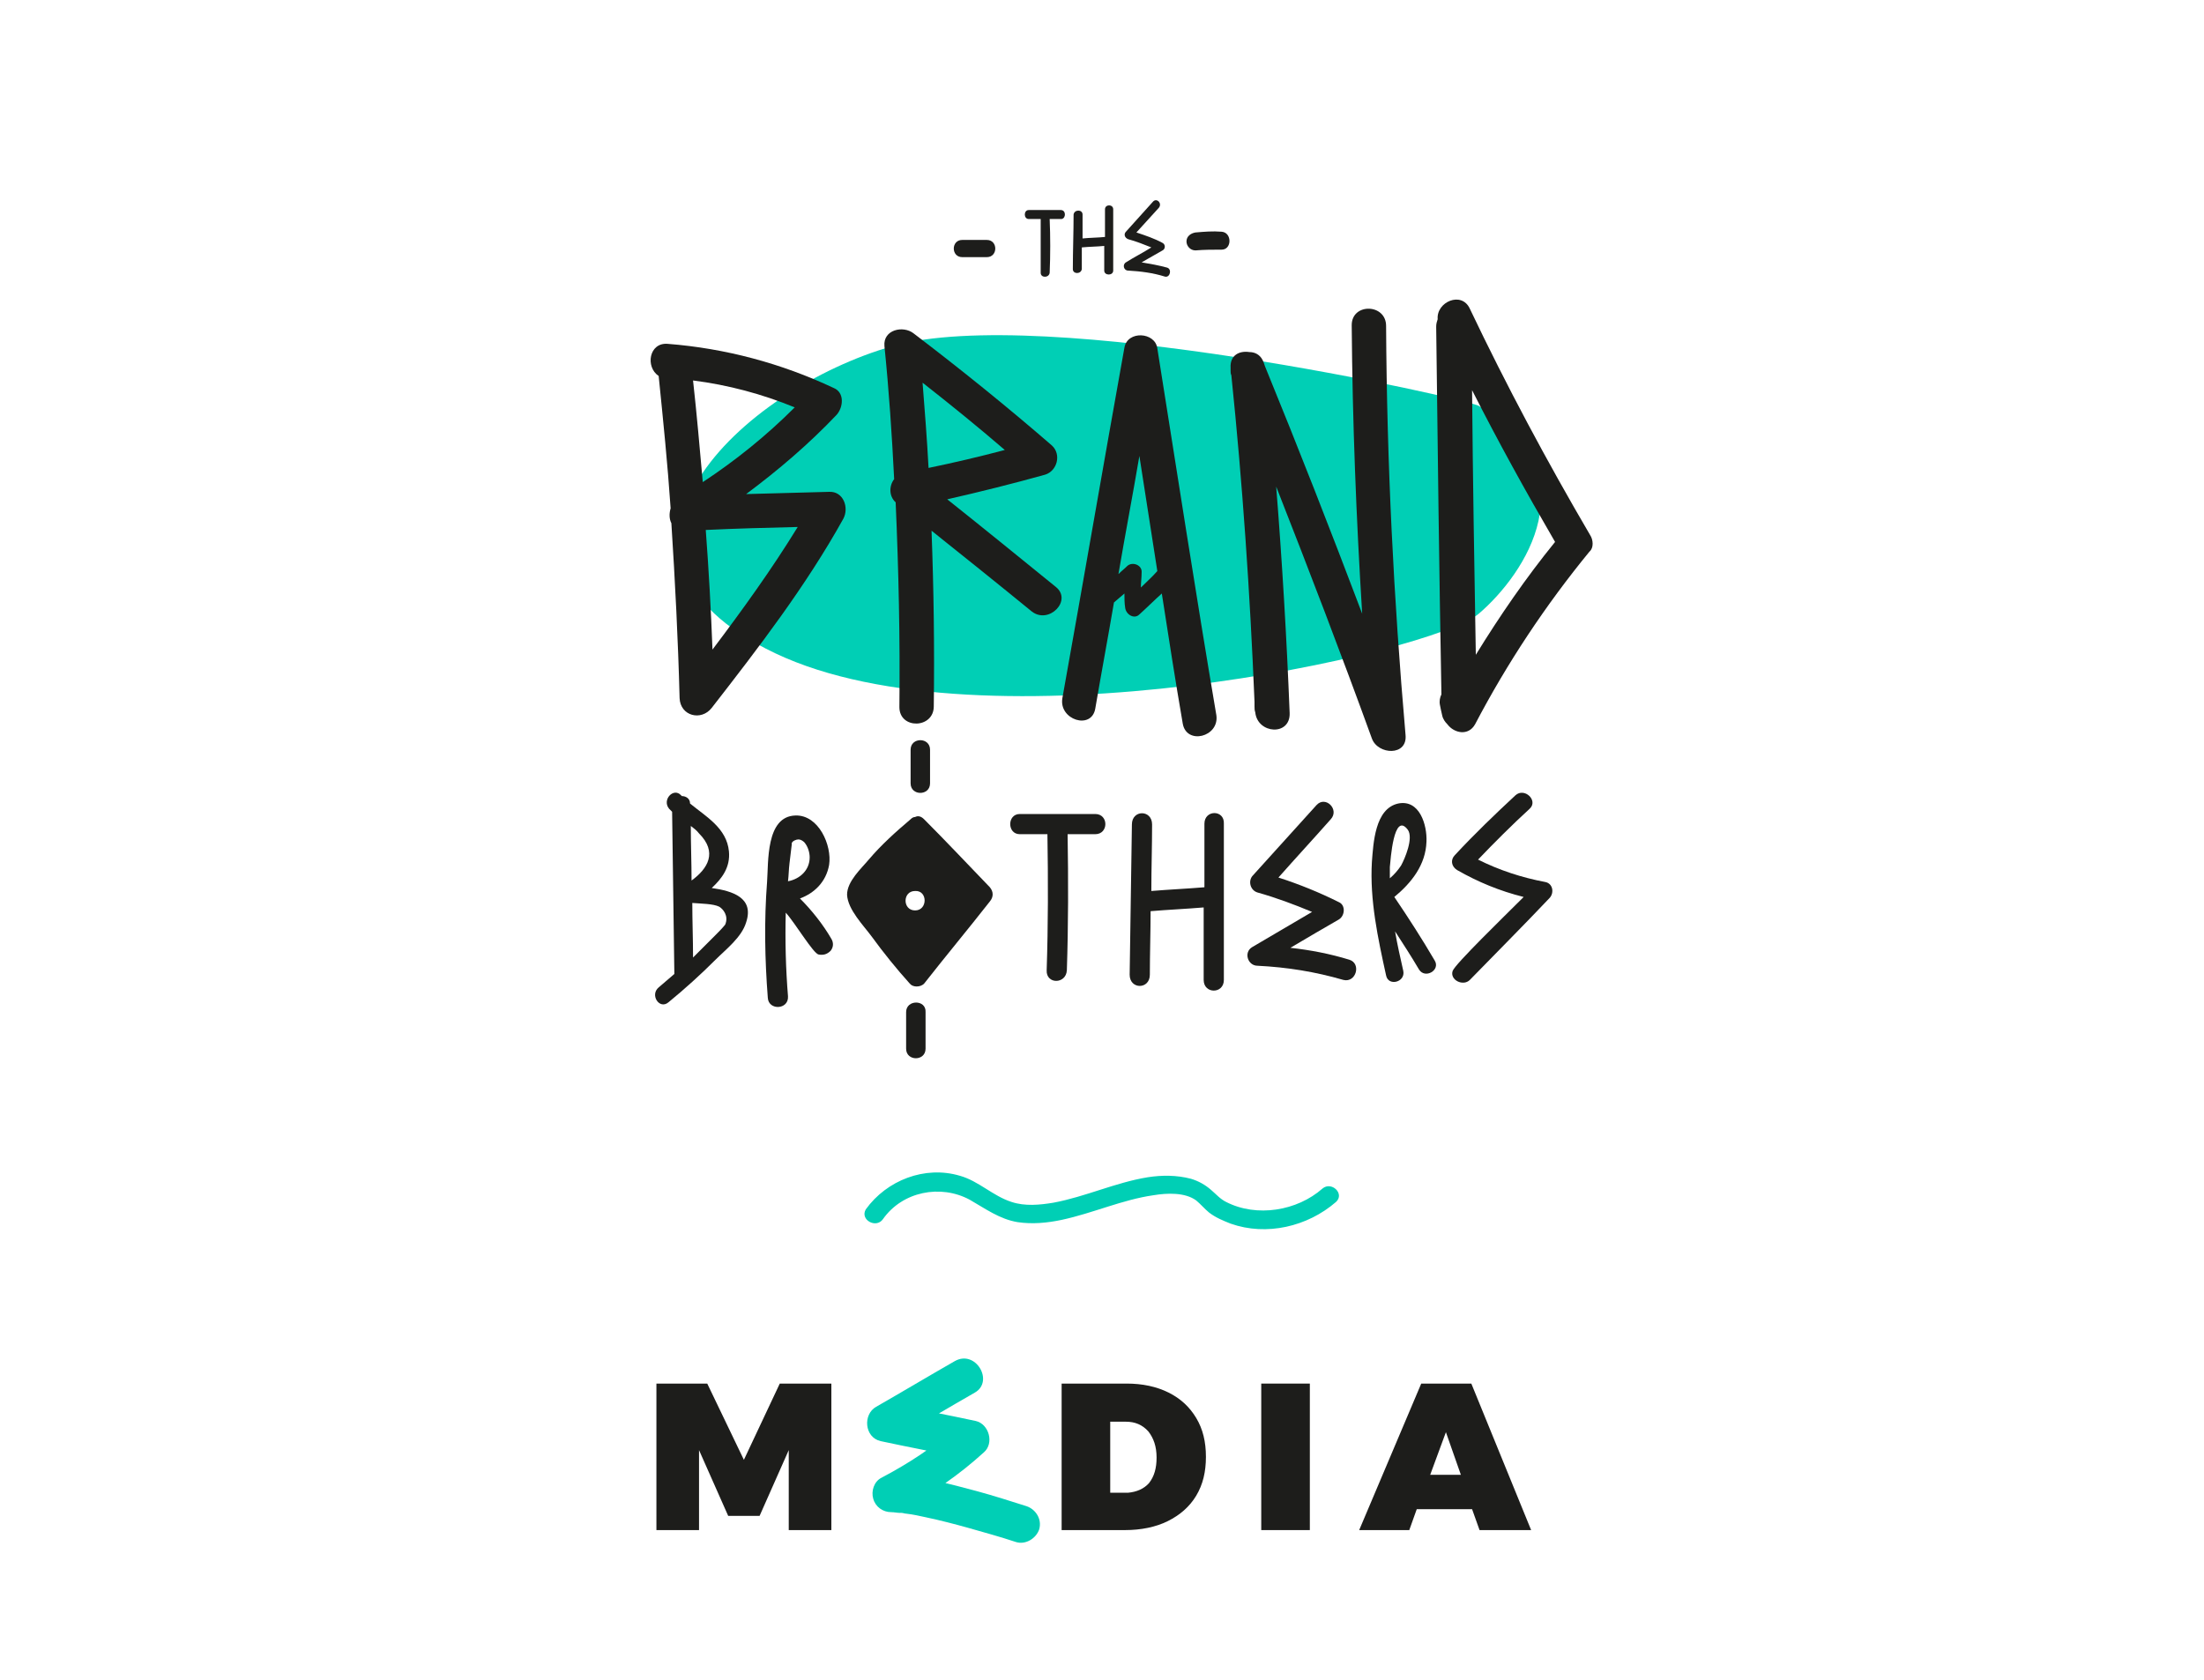
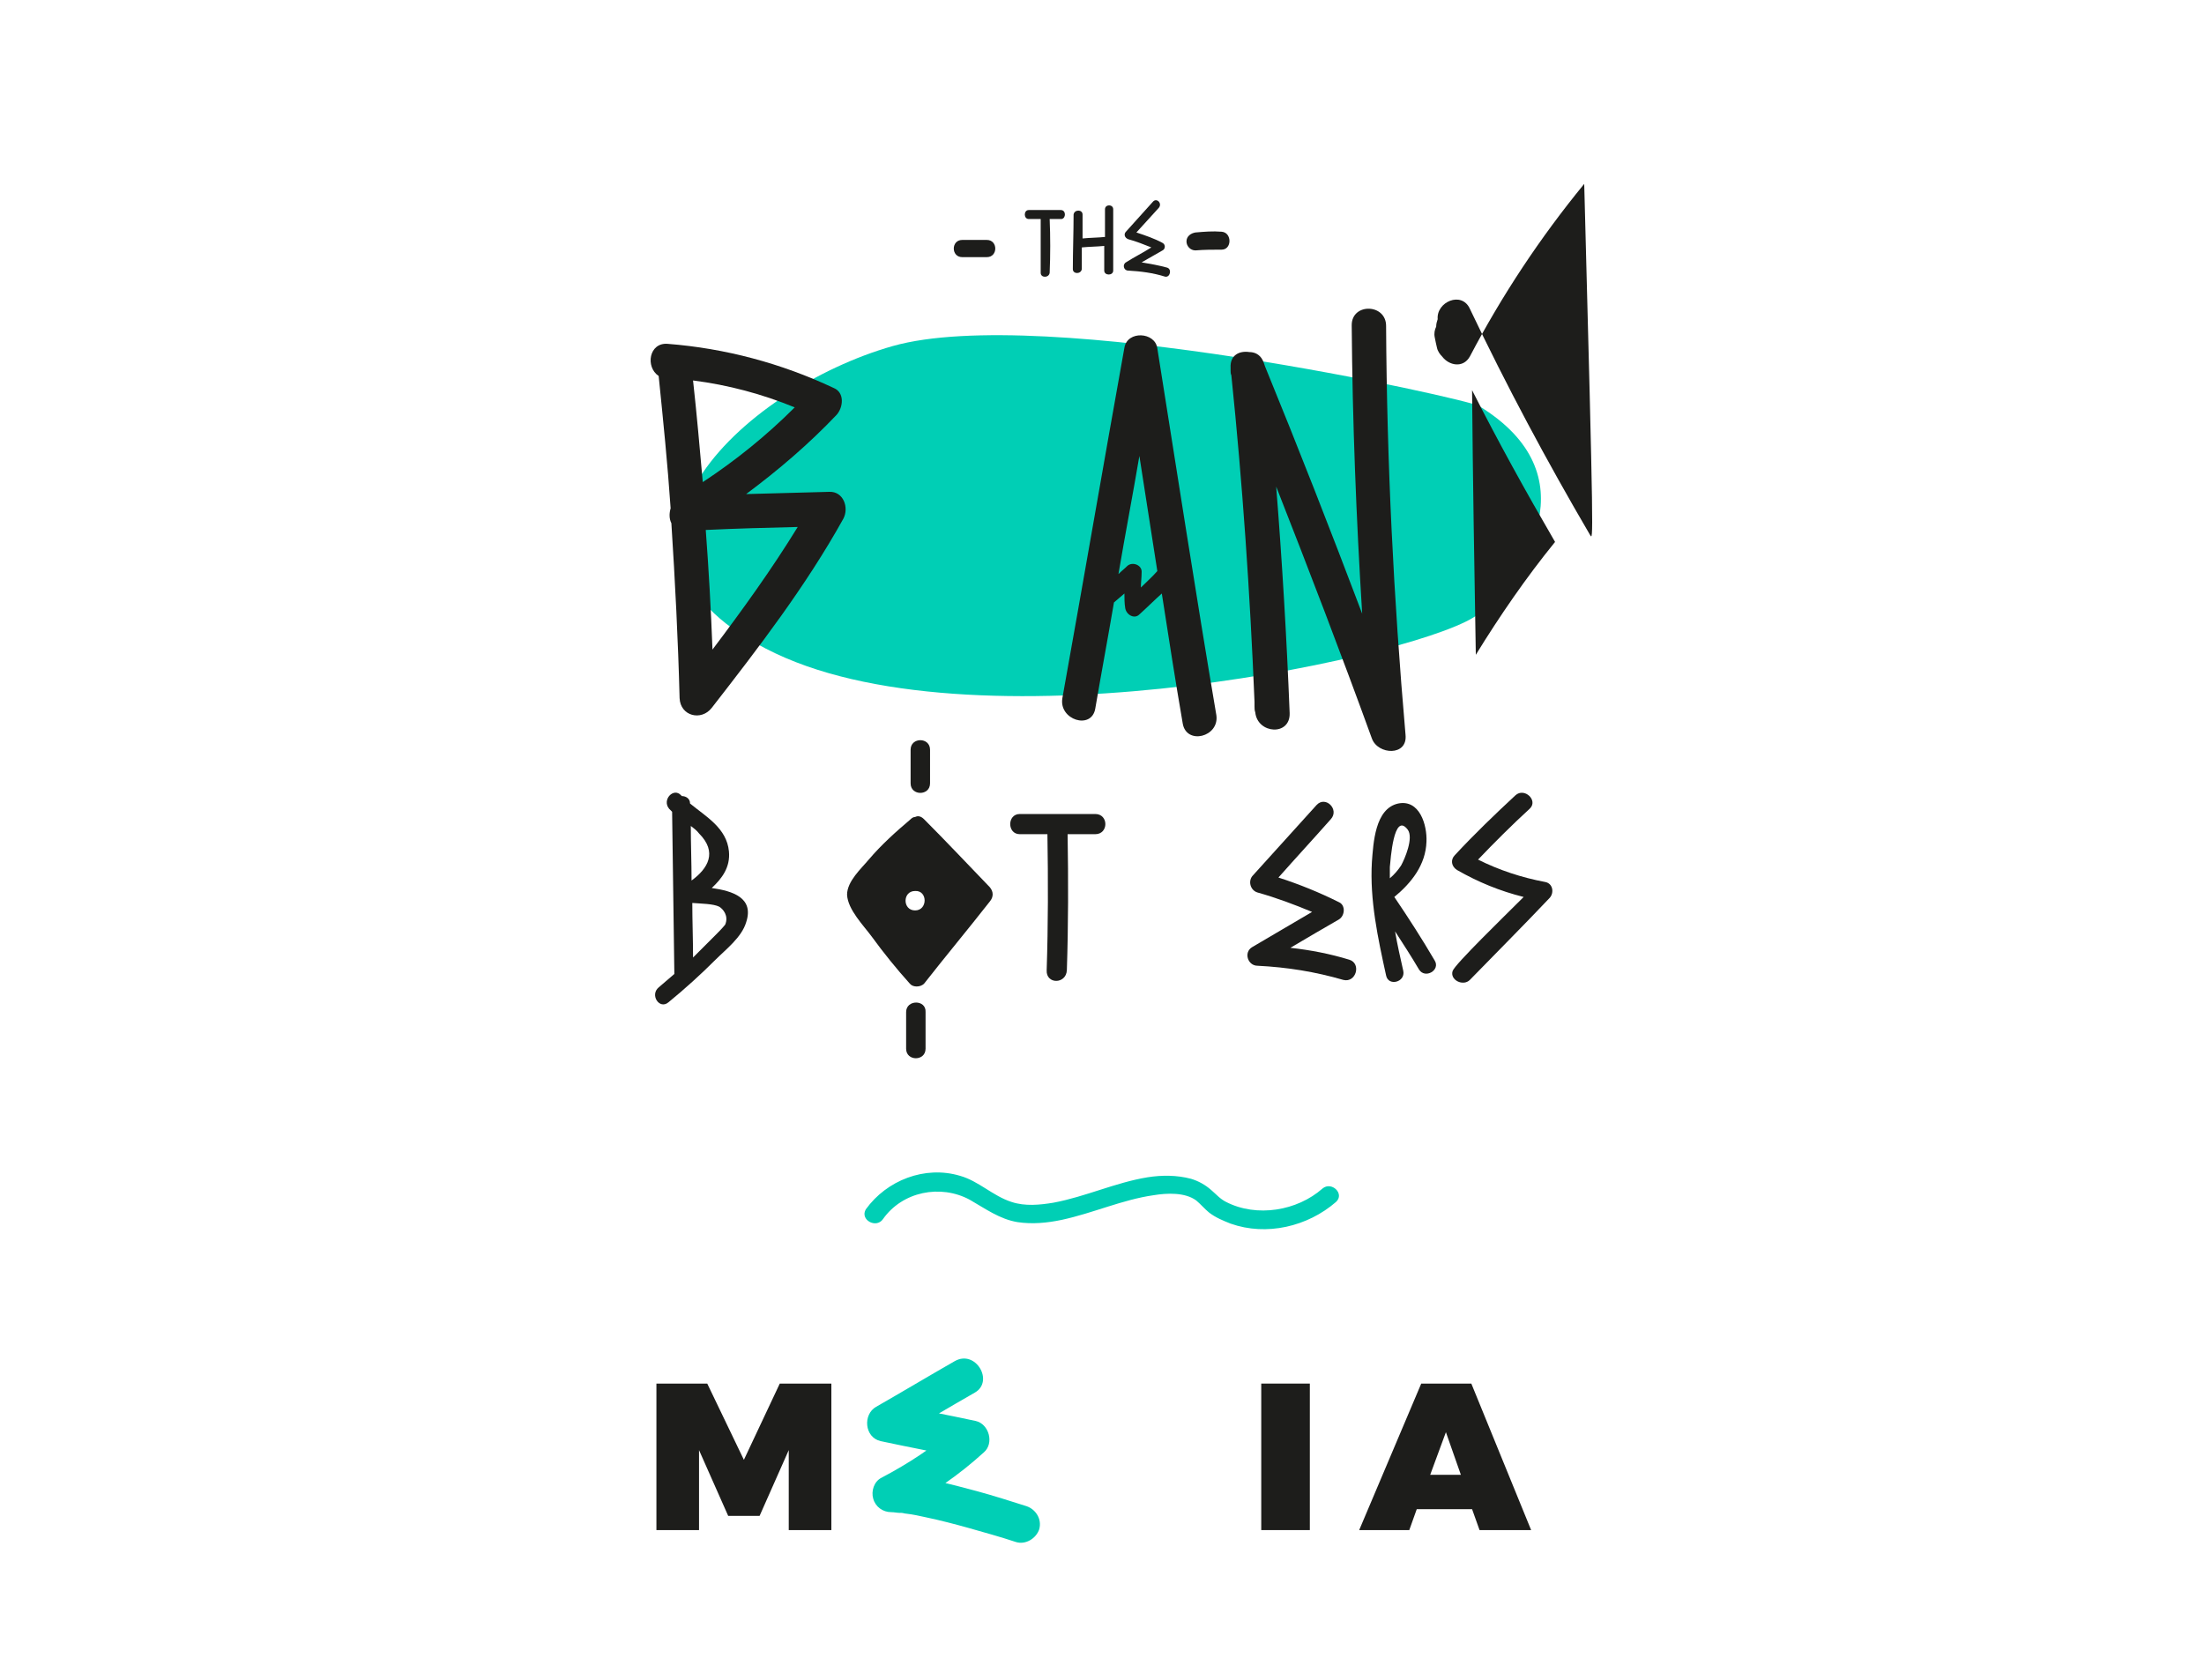
<svg xmlns="http://www.w3.org/2000/svg" version="1.1" id="Capa_1" x="0px" y="0px" viewBox="0 0 294.8 224.8" style="enable-background:new 0 0 294.8 224.8;" xml:space="preserve">
  <style type="text/css">
	.st0{fill:#00CFB5;}
	.st1{fill:#FE9BB1;}
	.st2{fill:#1D1D1B;}
	.st3{fill:#DF9CDF;}
	.st4{fill:#CFEE8E;}
</style>
  <g>
    <path class="st0" d="M118.1,163.1c2.6-3.7,7.7-4.7,11.6-2.6c2.1,1.2,4,2.6,6.4,3c2,0.3,4,0.1,5.9-0.3c4.2-0.9,8.1-2.7,12.3-3.3   c1.8-0.3,4.2-0.4,5.7,0.7c0.6,0.5,1.1,1.1,1.7,1.6c0.9,0.7,1.9,1.1,2.9,1.5c4.8,1.7,10.3,0.4,14.1-2.9c1.2-1.1-0.6-2.8-1.8-1.8   c-3.4,3-8.8,3.9-12.9,1.8c-0.8-0.4-1.3-1-2-1.6c-0.8-0.7-1.7-1.2-2.7-1.5c-1.9-0.5-3.9-0.5-5.8-0.2c-4.3,0.7-8.3,2.6-12.6,3.4   c-1.8,0.3-3.8,0.5-5.6-0.1c-2.5-0.8-4.4-2.8-6.9-3.5c-4.7-1.4-9.8,0.6-12.6,4.5C115,163.2,117.2,164.4,118.1,163.1L118.1,163.1z" />
  </g>
  <g>
    <g>
      <path class="st2" d="M87.7,185.1h6.9l4.9,10.2l4.8-10.2h6.9v19.6h-5.7v-10.7l-3.9,8.8h-4.2l-3.9-8.8v10.7h-5.7V185.1z" />
-       <path class="st2" d="M156.3,186.3c1.6,0.8,2.8,1.9,3.7,3.4c0.9,1.5,1.3,3.2,1.3,5.2c0,2-0.4,3.7-1.3,5.2c-0.9,1.5-2.2,2.6-3.8,3.4    s-3.6,1.2-5.7,1.2h-8.5v-19.6h8.7C152.8,185.1,154.7,185.5,156.3,186.3z M153.7,198.4c0.7-0.9,1-2,1-3.4c0-1.5-0.4-2.6-1.1-3.5    c-0.8-0.9-1.8-1.3-3-1.3h-2.1v9.5h2.4C152,199.6,153,199.2,153.7,198.4z" />
      <path class="st2" d="M168.7,185.1h6.5v19.6h-6.5V185.1z" />
      <path class="st2" d="M197.9,204.7l-1-2.8h-7.4l-1,2.8h-6.7l8.3-19.6h6.7l8,19.6H197.9z M191.3,197.3h4.1l-2-5.7L191.3,197.3z" />
    </g>
    <g>
      <path class="st0" d="M127.7,182.1c-3.5,2-7,4.1-10.5,6.1c-1.8,1-1.6,4.1,0.6,4.6c3.7,0.8,7.5,1.5,11.2,2.3    c-0.4-1.4-0.7-2.8-1.1-4.2c-3,2.7-6.4,4.9-10,6.8c-1,0.5-1.4,1.8-1.1,2.8c0.3,1.1,1.3,1.8,2.4,1.8c0.4,0,0.8,0.1,1.2,0.1    c0.5,0.1-0.4-0.1,0.2,0c0.2,0,0.4,0.1,0.6,0.1c0.9,0.1,1.8,0.3,2.7,0.5c1.9,0.4,3.8,0.9,5.6,1.4c2.1,0.6,4.3,1.2,6.4,1.9    c1.3,0.4,2.7-0.5,3.1-1.7c0.4-1.4-0.5-2.7-1.7-3.1c-2.2-0.7-4.4-1.4-6.6-2c-3.7-1-7.6-2-11.4-2.3c0.4,1.6,0.8,3.1,1.3,4.7    c4-2,7.7-4.6,11-7.6c1.4-1.2,0.7-3.8-1.1-4.2c-3.7-0.8-7.5-1.5-11.2-2.3c0.2,1.5,0.4,3,0.6,4.6c3.5-2,7-4.1,10.5-6.1    C133,184.8,130.5,180.5,127.7,182.1L127.7,182.1z" />
    </g>
  </g>
  <g>
    <path class="st0" d="M197.8,54.3c-1.5-0.9-58.3-13.7-78.4-8s-43.7,27.8-15.7,41.1s87.9,0,94.1-5.3S212.9,63.5,197.8,54.3z" />
    <g>
      <path class="st2" d="M110.9,65.8c-3.7,0.1-7.4,0.2-11.1,0.3c4.3-3.2,8.4-6.7,12.1-10.6c0.9-1,1.1-3-0.4-3.6    c-7-3.3-14.5-5.3-22.2-5.9c-2.5-0.2-3,3.1-1.2,4.3c0.6,5.9,1.2,11.8,1.6,17.7c-0.2,0.7-0.2,1.4,0.1,2c0.5,7.8,0.9,15.6,1.1,23.4    c0.1,2.4,2.9,3.1,4.3,1.3c6.3-8.1,12.6-16.3,17.6-25.3C113.6,67.9,112.8,65.7,110.9,65.8z M106.7,70.5    c-3.5,5.7-7.4,11.1-11.4,16.4c-0.2-5.3-0.5-10.7-0.9-16C98.6,70.7,102.6,70.6,106.7,70.5z M94,64.5c-0.4-4.5-0.8-9.1-1.3-13.6    c4.7,0.6,9.2,1.8,13.6,3.6C102.5,58.3,98.4,61.6,94,64.5z" />
-       <path class="st2" d="M126.7,66.8c4.4-1,8.8-2.1,13.1-3.3c1.6-0.5,2.2-2.7,0.9-3.9c-6-5.2-12.2-10.2-18.5-15    c-1.4-1.1-4.1-0.5-3.9,1.7c0.6,5.9,1,11.8,1.3,17.8c-0.7,0.9-0.7,2.3,0.2,3.1c0.4,9.1,0.6,18.3,0.5,27.4c0,3,4.6,2.9,4.6-0.1    c0.1-7.8,0-15.6-0.3-23.5c4.5,3.6,9,7.2,13.4,10.8c2.3,1.8,5.5-1.5,3.2-3.3C136.4,74.6,131.6,70.7,126.7,66.8z M123.4,51.2    c3.7,2.9,7.4,5.9,11,9c-3.4,0.9-6.8,1.7-10.2,2.4C124,58.8,123.7,55,123.4,51.2z" />
      <path class="st2" d="M154.8,46.6c-0.3-2.2-4-2.4-4.4-0.1c-2.8,15.6-5.5,31.3-8.3,46.9c-0.5,2.9,3.9,4.3,4.4,1.4    c0.8-4.7,1.7-9.5,2.5-14.2c0.5-0.4,0.9-0.8,1.4-1.2c0,0.6,0,1.3,0.1,1.9c0.1,0.9,1.2,1.6,1.9,0.9c1-0.9,2-1.9,3-2.8    c0.9,5.8,1.8,11.6,2.8,17.4c0.5,2.9,4.9,1.8,4.5-1.1C159.9,79.2,157.4,62.9,154.8,46.6z M152.6,78.6c0-0.7,0.1-1.3,0.1-2    c0.1-1-1.2-1.5-1.9-0.9c-0.4,0.4-0.8,0.7-1.2,1.1c0.9-5.3,1.9-10.5,2.8-15.8c0.8,5.1,1.6,10.3,2.4,15.4    C154.1,77.2,153.3,77.9,152.6,78.6z" />
      <path class="st2" d="M185.4,43.6c0-3-4.6-3.1-4.6-0.1c0.1,12.9,0.6,25.7,1.4,38.6c-4.2-11.1-8.5-22.1-13-33.1    c-0.1-0.3-0.2-0.6-0.3-0.8c-0.4-0.8-1.1-1.1-1.8-1.1c-1.3-0.2-2.6,0.4-2.5,2.1c0,0.1,0,0.2,0,0.4c0,0.2,0,0.4,0.1,0.6    c1.5,14.5,2.5,29.1,3.1,43.7c0,0.2,0,0.4,0,0.6c0,0.3,0,0.5,0.1,0.8c0.3,2.9,4.7,3.2,4.6,0.1c-0.4-10.1-1-20.2-1.8-30.3    c4.4,11.2,8.7,22.4,12.8,33.7c0.8,2.2,4.8,2.4,4.5-0.5C186.4,80,185.5,61.8,185.4,43.6z" />
-       <path class="st2" d="M212.7,71.6c-5.8-9.9-11.2-20-16.1-30.3c-1.1-2.4-4.5-0.9-4.3,1.4c-0.1,0.3-0.2,0.6-0.2,1    c0.2,16.4,0.4,32.8,0.7,49.2c-0.2,0.4-0.3,0.9-0.2,1.4c0.1,0.5,0.2,1,0.3,1.4c0.1,0.5,0.4,0.9,0.7,1.2c0.9,1.2,2.8,1.6,3.7,0    c4.3-8.2,9.4-15.9,15.3-23.1C213.2,73.3,213.1,72.2,212.7,71.6z M196.9,52.2c3.5,6.9,7.2,13.6,11.1,20.3    c-3.9,4.8-7.4,9.9-10.6,15.1C197.2,75.9,197,64,196.9,52.2z" />
+       <path class="st2" d="M212.7,71.6c-5.8-9.9-11.2-20-16.1-30.3c-1.1-2.4-4.5-0.9-4.3,1.4c-0.1,0.3-0.2,0.6-0.2,1    c-0.2,0.4-0.3,0.9-0.2,1.4c0.1,0.5,0.2,1,0.3,1.4c0.1,0.5,0.4,0.9,0.7,1.2c0.9,1.2,2.8,1.6,3.7,0    c4.3-8.2,9.4-15.9,15.3-23.1C213.2,73.3,213.1,72.2,212.7,71.6z M196.9,52.2c3.5,6.9,7.2,13.6,11.1,20.3    c-3.9,4.8-7.4,9.9-10.6,15.1C197.2,75.9,197,64,196.9,52.2z" />
      <path class="st2" d="M141.9,28.1c-1.4,0-2.9,0-4.3,0c-0.7,0-0.7,1.2,0,1.2c0.5,0,1,0,1.6,0c0,2.4,0,4.8,0,7.2c0,0.7,1.1,0.7,1.2,0    c0.1-2.4,0.1-4.8,0-7.2c0.5,0,1.1,0,1.6,0C142.6,29.2,142.6,28.1,141.9,28.1z" />
      <path class="st2" d="M147.8,28c0,1.2,0,2.5,0,3.7c-1,0.1-2,0.1-3,0.2c0-1.1,0-2.2,0-3.2c0-0.7-1.1-0.7-1.2,0    c0,2.4-0.1,4.9-0.1,7.3c0,0.7,1.1,0.7,1.2,0c0-1,0-1.9,0-2.9c1-0.1,2-0.1,3-0.2c0,1.1,0,2.2,0,3.3c0,0.7,1.2,0.7,1.2,0    c0-2.7,0-5.5,0-8.2C148.9,27.3,147.8,27.3,147.8,28z" />
      <path class="st2" d="M156.1,35.8c-1.1-0.3-2.2-0.5-3.4-0.7c0.9-0.5,1.9-1.1,2.8-1.6c0.4-0.2,0.4-0.8,0-1c-1.1-0.6-2.3-1-3.5-1.4    c1-1.1,2-2.2,3-3.3c0.5-0.6-0.3-1.4-0.8-0.8c-1.2,1.3-2.4,2.7-3.6,4c-0.3,0.3-0.2,0.8,0.3,1c1.1,0.3,2.1,0.7,3.1,1.1    c-1.1,0.7-2.3,1.3-3.4,2c-0.5,0.3-0.3,1.1,0.3,1.1c1.7,0.1,3.3,0.3,4.9,0.8C156.5,37.2,156.8,36,156.1,35.8z" />
      <path class="st2" d="M132,32.1c-1.1,0-2.2,0-3.3,0c-1.5,0-1.5,2.3,0,2.3c1.1,0,2.2,0,3.3,0C133.5,34.4,133.5,32.1,132,32.1z" />
      <path class="st2" d="M163.4,31c-1.2-0.1-2.3,0-3.5,0.1c-0.6,0.1-1.2,0.5-1.2,1.2c0,0.6,0.5,1.2,1.2,1.2c1.2-0.1,2.3-0.1,3.5-0.1    C164.8,33.4,164.8,31.1,163.4,31z" />
-       <path class="st2" d="M106.4,109.1c-4,0.1-3.6,6.3-3.8,8.9c-0.4,5.2-0.3,10.3,0.1,15.5c0.1,1.7,2.8,1.6,2.7-0.2    c-0.3-3.7-0.4-7.5-0.3-11.2c1.2,1.3,3.7,5.5,4.4,5.6c0.6,0.1,1.1,0,1.6-0.5c0.4-0.5,0.4-1.1,0.1-1.6c-1.1-1.9-2.6-3.8-4.2-5.4    c1.9-0.7,3.5-2.2,3.9-4.5C111.3,113.1,109.5,109,106.4,109.1z M108.3,114.7c0,1.7-1.3,2.9-2.9,3.2c0.1-0.8,0.1-1.6,0.2-2.4    c0.1-0.8,0.2-1.7,0.3-2.5c0-0.1,0-0.1,0-0.2c0.1-0.3,0.6-0.5,0.9-0.5c0.3,0,0.6,0.2,0.8,0.4C108.1,113.3,108.3,114.1,108.3,114.7z    " />
      <path class="st2" d="M146.5,108.9c-3.4,0-6.7,0-10.1,0c-1.7,0-1.7,2.7,0,2.7c1.2,0,2.5,0,3.7,0c0.1,6.1,0.1,12.1-0.1,18.2    c-0.1,1.9,2.6,1.9,2.7,0c0.2-6.1,0.2-12.1,0.1-18.2c1.2,0,2.5,0,3.7,0C148.3,111.6,148.3,108.9,146.5,108.9z" />
-       <path class="st2" d="M161.1,110.2c0,2.8,0,5.7,0,8.5c-2.4,0.2-4.7,0.3-7.1,0.5c0-3,0.1-5.9,0.1-8.9c0-2-2.7-2-2.7,0    c-0.1,6.7-0.2,13.4-0.3,20.1c0,2,2.7,2,2.7,0c0-2.8,0.1-5.7,0.1-8.5c2.4-0.2,4.7-0.3,7.1-0.5c0,3.2,0,6.5,0,9.7    c0,1.9,2.7,1.9,2.7,0c0-7,0-13.9,0-20.9C163.8,108.3,161.1,108.3,161.1,110.2z" />
      <path class="st2" d="M180.5,128.4c-2.6-0.8-5.2-1.3-7.9-1.6c2.2-1.3,4.4-2.6,6.5-3.8c0.8-0.5,0.9-1.9,0-2.3    c-2.6-1.3-5.3-2.4-8.1-3.3c2.3-2.6,4.7-5.2,7-7.8c1.2-1.3-0.7-3.2-1.9-1.9c-2.8,3.1-5.7,6.3-8.5,9.4c-0.7,0.7-0.4,2,0.6,2.3    c2.5,0.7,4.9,1.6,7.3,2.6c-2.7,1.6-5.3,3.1-8,4.7c-1.2,0.7-0.6,2.5,0.7,2.5c4,0.2,7.7,0.8,11.5,1.9    C181.4,131.5,182.1,128.9,180.5,128.4z" />
      <path class="st2" d="M206.7,118c-3.2-0.6-6.2-1.6-9-3c2.2-2.3,4.5-4.6,6.9-6.8c1.2-1.1-0.7-2.9-1.9-1.8c-2.8,2.6-5.5,5.2-8.1,8    c-0.6,0.6-0.5,1.5,0.3,2c2.8,1.6,5.7,2.8,8.9,3.6c-2.7,2.7-9.2,9-9.5,9.9c-0.4,1.2,1.4,2.1,2.3,1.2c3.6-3.7,7.2-7.3,10.7-11    C207.9,119.4,207.7,118.2,206.7,118z" />
      <path class="st2" d="M123.6,109.6c-0.4-0.4-0.8-0.5-1.2-0.3c-0.2,0-0.4,0.1-0.6,0.3c0,0,0,0,0,0c-2,1.7-3.9,3.4-5.6,5.4    c-1,1.2-2.9,2.9-2.9,4.7c0.1,2,2.2,4.1,3.3,5.6c1.6,2.2,3.3,4.3,5.1,6.3c0.4,0.5,1.4,0.5,1.9,0c2.9-3.7,5.9-7.3,8.8-11    c0.5-0.6,0.5-1.3,0-1.9C129.5,115.7,126.6,112.6,123.6,109.6z M122.4,121.8c-1.7,0-1.7-2.6,0-2.6    C124.1,119.1,124.1,121.8,122.4,121.8z" />
      <path class="st2" d="M121.2,135.4c0,1.6,0,3.3,0,4.9c0,1.7,2.6,1.7,2.6,0c0-1.6,0-3.3,0-4.9C123.9,133.7,121.2,133.7,121.2,135.4z    " />
      <path class="st2" d="M124.4,104.8c0-1.5,0-3,0-4.5c0-1.7-2.6-1.7-2.6,0c0,1.5,0,3,0,4.5C121.8,106.5,124.4,106.5,124.4,104.8z" />
      <path class="st2" d="M186.5,120c2.3-1.9,4.2-4.3,4.3-7.4c0.1-2.2-0.9-5.7-3.8-5.1c-3.1,0.7-3.3,5.3-3.5,7.8    c-0.3,5.1,0.8,10.2,1.9,15.2c0.3,1.5,2.6,0.9,2.3-0.6c-0.4-1.8-0.8-3.5-1.1-5.3c1.1,1.7,2.2,3.4,3.2,5.1c0.8,1.3,2.9,0.1,2.1-1.2    C190.2,125.6,188.4,122.8,186.5,120z M188.3,111c0.8,1.1-0.4,3.9-0.9,4.8c-0.4,0.6-0.9,1.2-1.5,1.7c0-0.5,0-1,0-1.5    C186,115.1,186.4,108.5,188.3,111z" />
      <path class="st2" d="M95.2,118.8c1.4-1.3,2.5-2.8,2.3-4.9c-0.3-3.1-3-4.6-5.2-6.4c0-0.7-0.6-1-1.1-1c0,0,0,0-0.1-0.1    c-1-1.1-2.6,0.6-1.6,1.8c0.1,0.1,0.3,0.3,0.4,0.4c0.1,7.2,0.2,14.5,0.3,21.7c-0.7,0.6-1.4,1.2-2.1,1.8c-1.2,1,0.1,3,1.3,2    c2.2-1.8,4.3-3.7,6.3-5.7c1.4-1.4,3.5-3,4.1-5C100.9,120.1,98,119.2,95.2,118.8z M93.5,111.5c2.5,2.5,1.2,4.7-1,6.3    c0-2.4-0.1-4.9-0.1-7.3C92.8,110.8,93.2,111.1,93.5,111.5z M97,123.7c-0.4,0.5-0.9,1-1.3,1.4c-1,1-2,2-3,3c0-2.4-0.1-4.9-0.1-7.3    c1.2,0.1,2.8,0.1,3.6,0.5C96.7,121.6,97.5,122.5,97,123.7z" />
    </g>
  </g>
</svg>